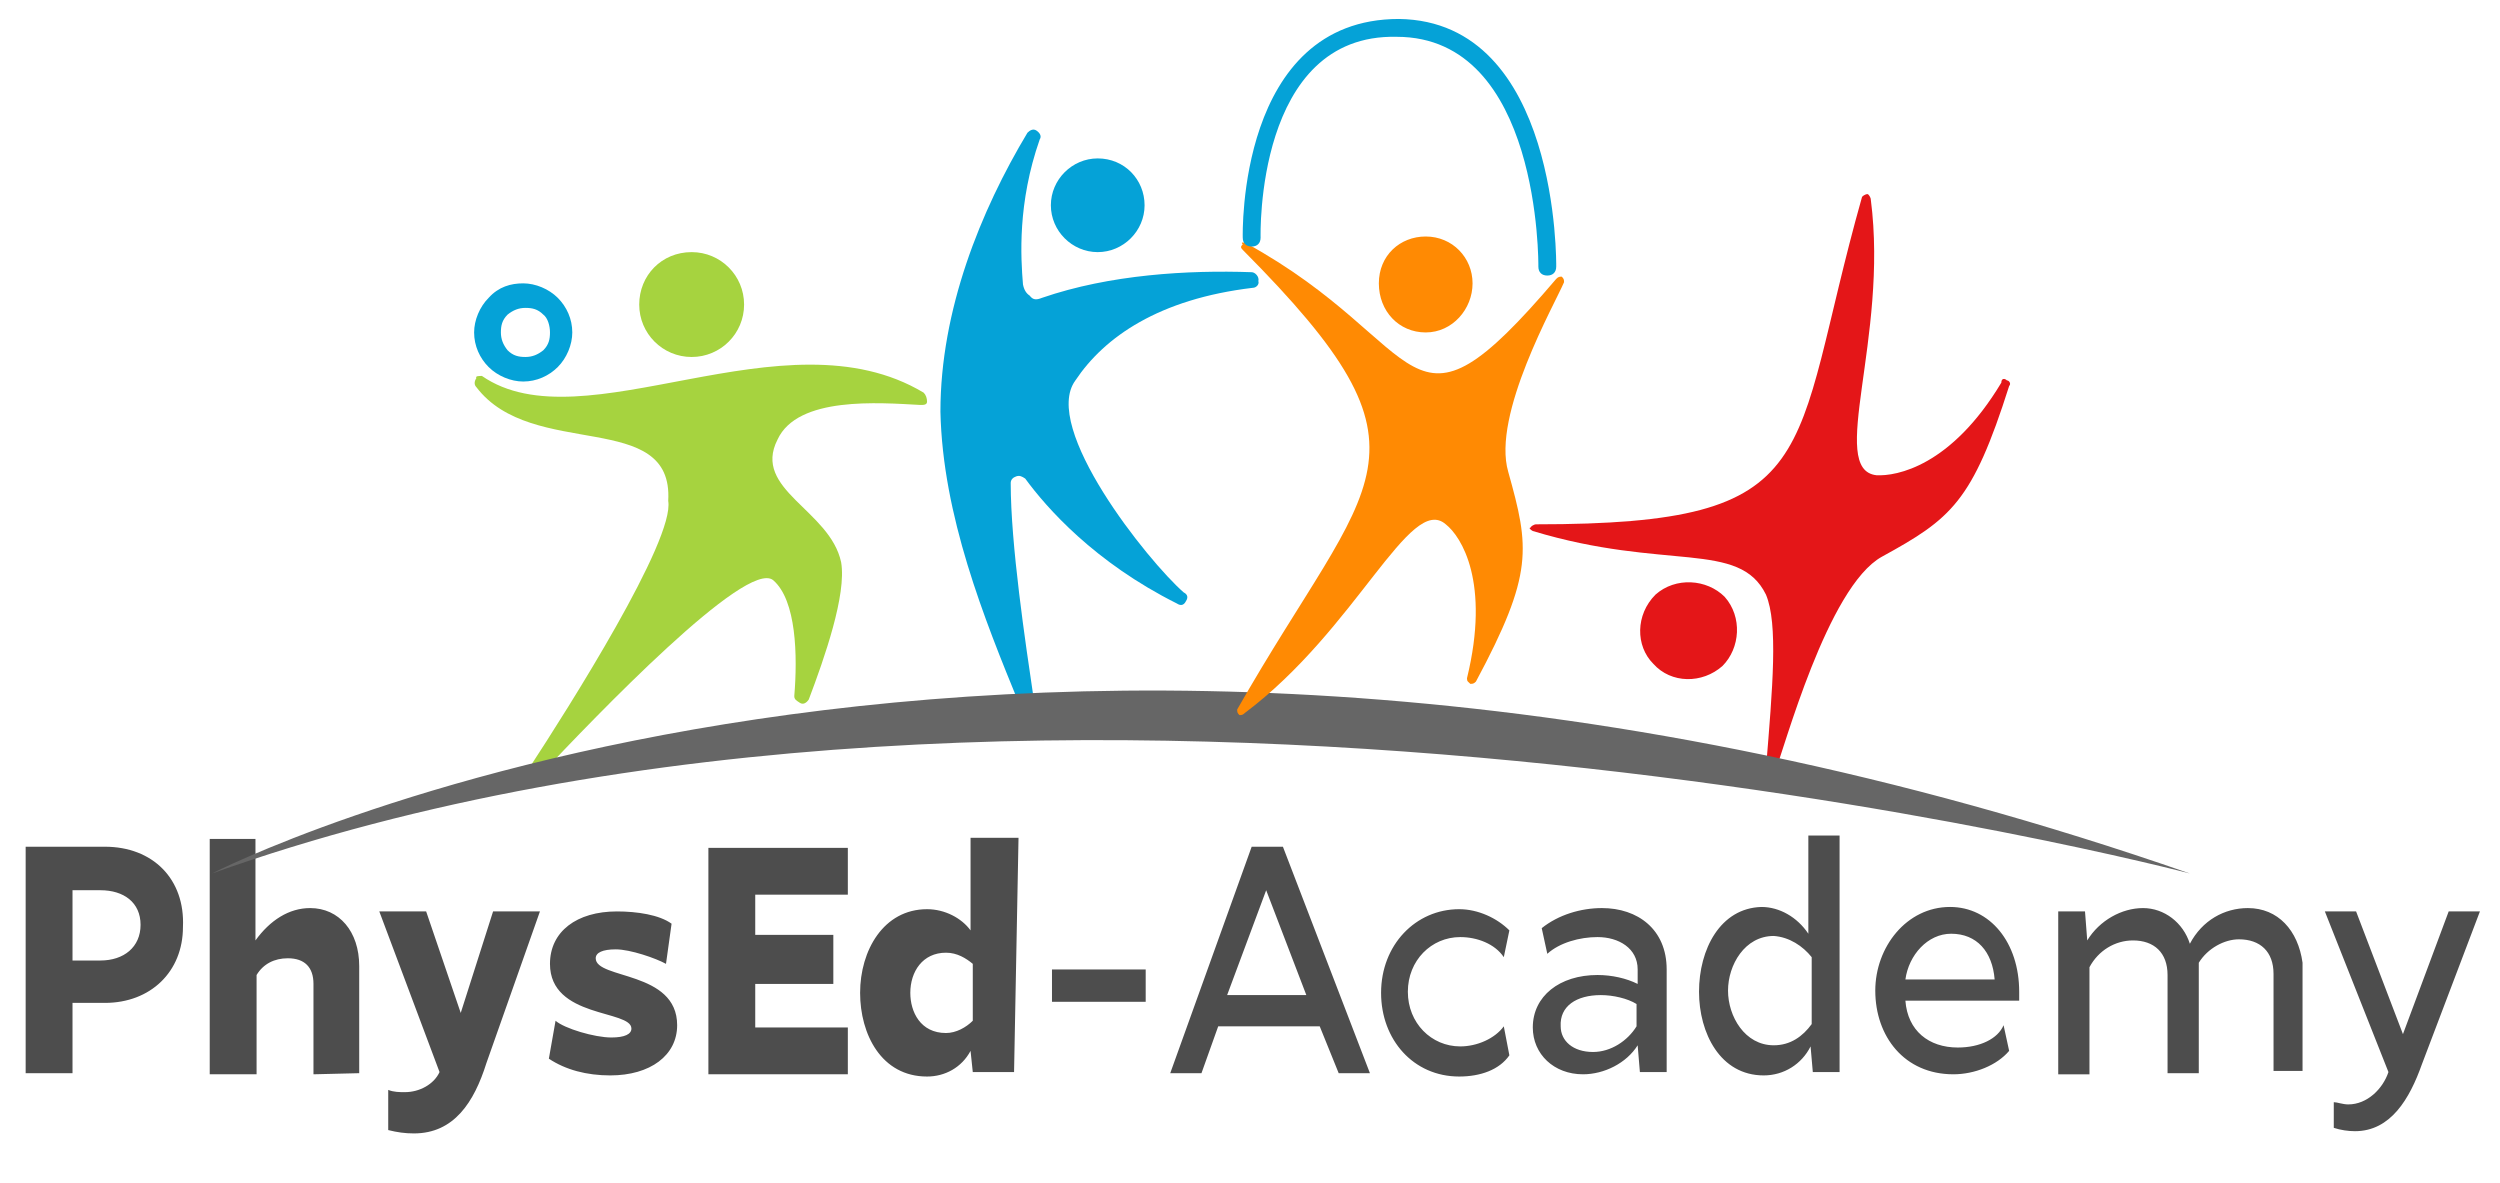
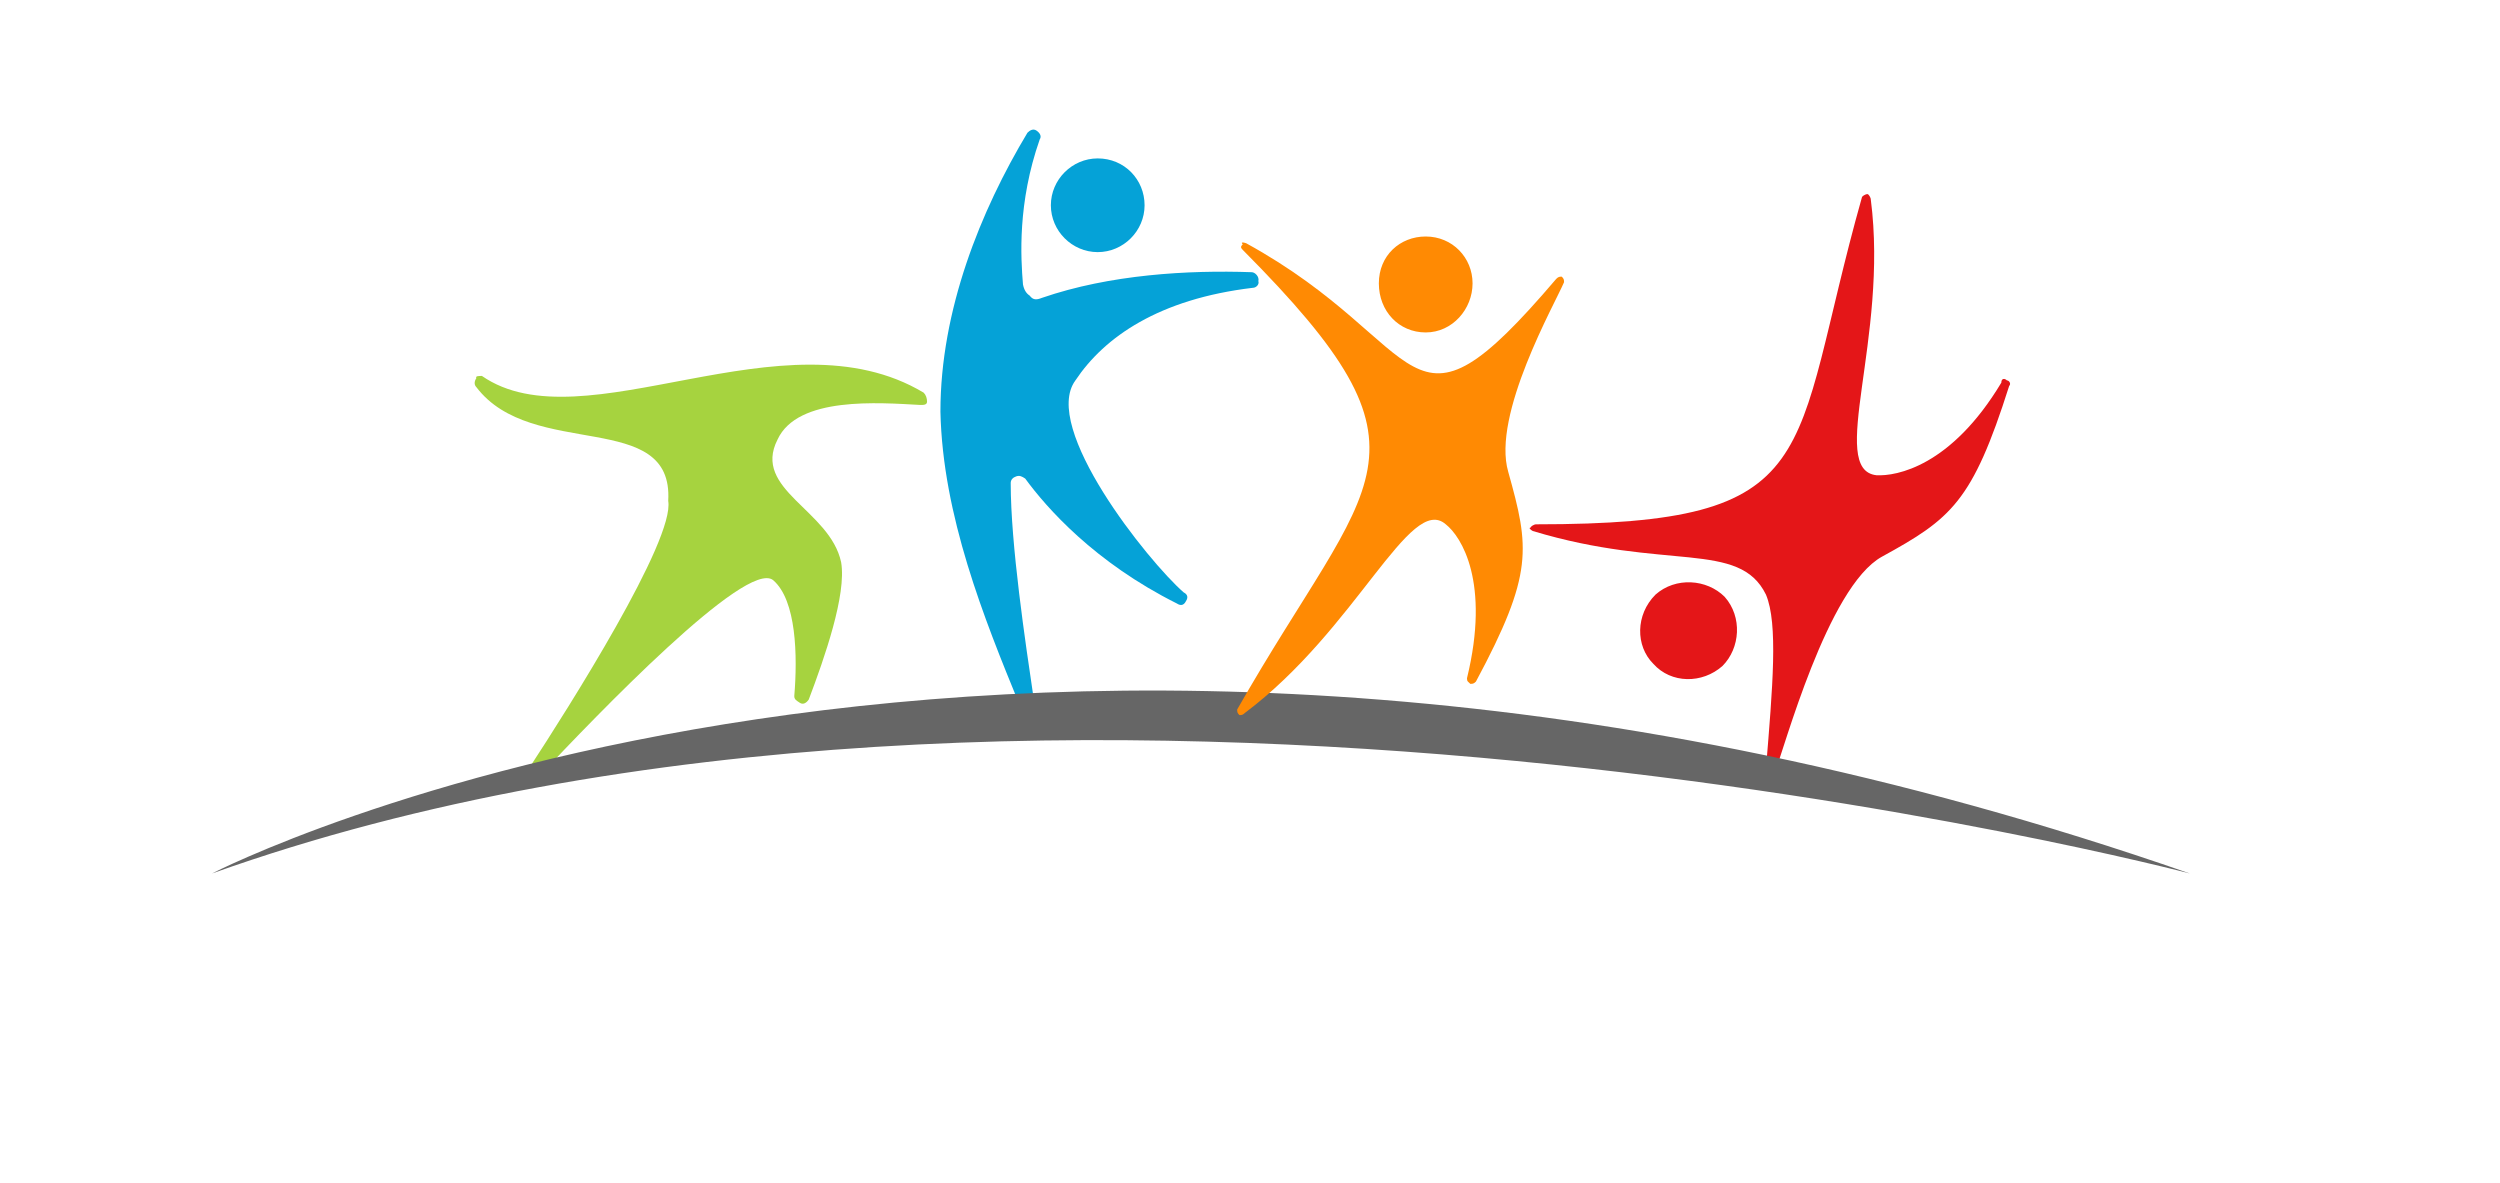
<svg xmlns="http://www.w3.org/2000/svg" id="Layer_1" x="0px" y="0px" viewBox="0 0 224.1 106" style="enable-background:new 0 0 224.1 106;" xml:space="preserve">
  <style type="text/css">	.st0{fill-rule:evenodd;clip-rule:evenodd;fill:#05A2D7;}	.st1{fill-rule:evenodd;clip-rule:evenodd;fill:#E41618;}	.st2{fill-rule:evenodd;clip-rule:evenodd;fill:#A6D33F;}	.st3{fill:#05A2D7;}	.st4{fill:#4D4D4D;}	.st5{fill-rule:evenodd;clip-rule:evenodd;fill:#666666;}	.st6{fill-rule:evenodd;clip-rule:evenodd;fill:#FF8A03;}</style>
  <g id="Layer_x0020_1">
    <path class="st0" d="M112.2,24.4c-5.7-0.2-12.7,0.2-18.8,2.3c-0.5,0.2-0.8,0.2-1.1-0.2c-0.3-0.2-0.5-0.5-0.6-1  c-0.2-2.4-0.5-7.3,1.5-13c0.2-0.3,0-0.6-0.3-0.8c-0.3-0.2-0.6,0-0.8,0.2c-4.2,7-7.8,15.9-7.8,25c0.2,9.3,3.9,18.5,7.1,26.3  c0.2,0.3,0.5,0.5,0.8,0.5s0.5-0.5,0.5-0.8c-0.8-5.4-2.1-14.1-2.1-19.6c0-0.3,0.2-0.5,0.5-0.6s0.5,0,0.8,0.2  c1.9,2.6,6.2,7.5,13.6,11.2c0.3,0.2,0.6,0.2,0.8-0.2c0.2-0.3,0.2-0.6-0.2-0.8c-3.2-2.8-12.8-14.8-9.7-19c2.6-3.9,7.5-7.3,15.9-8.3  c0.3,0,0.6-0.3,0.5-0.6C112.9,24.8,112.5,24.4,112.2,24.4z M98.4,14.2c-2.3,0-4.2,1.9-4.2,4.2s1.9,4.2,4.2,4.2s4.2-1.9,4.2-4.2  S100.8,14.2,98.4,14.2z" />
    <path class="st1" d="M148.2,59.5c1.6,1.8,4.4,1.8,6.2,0.2c1.6-1.6,1.8-4.4,0.2-6.2c-1.6-1.6-4.4-1.8-6.2-0.2  C146.6,55.1,146.6,57.9,148.2,59.5z M137.4,47.6c11.9,3.6,18.5,0.8,20.9,5.7c1.1,2.6,0.6,8.3,0,15.6c0,0.2,0.2,0.5,0.3,0.5  c0.2,0,0.5-0.2,0.5-0.2c0.8-1.9,4.7-16.6,9.6-19.3c6.2-3.4,8.1-4.9,11.4-15.3c0.2-0.2,0-0.5-0.2-0.5c-0.2-0.2-0.5-0.2-0.5,0.2  c-4.5,7.5-9.4,8.4-11.2,8.3c-4.4-0.5,1.1-12.3-0.5-24.7c0-0.2-0.2-0.5-0.3-0.5c-0.2,0-0.5,0.2-0.5,0.3C160.3,41.1,164,47,137.7,47  c-0.2,0-0.5,0.2-0.5,0.3C137,47.3,137.2,47.5,137.4,47.6L137.4,47.6z" />
-     <path class="st2" d="M62,22.6c2.6,0,4.7,2.1,4.7,4.7c0,2.6-2.1,4.7-4.7,4.7c-2.6,0-4.7-2.1-4.7-4.7S59.3,22.6,62,22.6z" />
    <path class="st2" d="M43.2,33.7c9.1,6.3,27.1-6,39.6,1.5c0.2,0.2,0.3,0.5,0.3,0.8c0,0.3-0.3,0.3-0.6,0.3c-3.7-0.2-11-0.8-12.8,3.1  c-2.3,4.5,4.7,6.3,5.7,11c0.5,2.9-1.5,8.6-2.9,12.3c-0.2,0.3-0.5,0.5-0.8,0.3s-0.5-0.3-0.5-0.6c0.3-3.6,0.2-8.6-1.9-10.4  c-2.4-1.9-15.9,12.2-20.9,17.5c-0.2,0.2-0.5,0.3-0.8,0.2c-0.2-0.2-0.3-0.5-0.2-0.8c3.6-5.5,13.1-20.5,12.5-24  c0.5-8.3-12.2-3.6-17.2-10.2c-0.2-0.2-0.2-0.5,0-0.8C42.6,33.7,42.9,33.7,43.2,33.7L43.2,33.7z" />
-     <path class="st3" d="M46.9,25.4c1.1,0,2.3,0.5,3.1,1.3c0.8,0.8,1.3,1.9,1.3,3.1c0,1.1-0.5,2.3-1.3,3.1c-0.8,0.8-1.9,1.3-3.1,1.3  c-1.1,0-2.3-0.5-3.1-1.3c-0.8-0.8-1.3-1.9-1.3-3.1c0-1.1,0.5-2.3,1.3-3.1C44.7,25.7,45.8,25.4,46.9,25.4z M48.7,28.2  c-0.5-0.5-1-0.6-1.6-0.6c-0.6,0-1.1,0.2-1.6,0.6c-0.5,0.5-0.6,1-0.6,1.6s0.2,1.1,0.6,1.6c0.5,0.5,1,0.6,1.6,0.6  c0.6,0,1.1-0.2,1.6-0.6c0.5-0.5,0.6-1,0.6-1.6S49.1,28.5,48.7,28.2z" />
-     <path class="st4" d="M9.4,75.9H2.3v20.3h4.2v-6.3h2.9c4.1,0,7-2.8,7-6.8C16.6,78.8,13.7,75.9,9.4,75.9L9.4,75.9z M9,86.1H6.5v-6.3  H9c2.1,0,3.6,1.1,3.6,3.1S11.1,86.1,9,86.1z M32.2,96.2v-9.6c0-3.1-1.8-5.2-4.4-5.2c-1.9,0-3.6,1.1-4.9,2.9v-9.1h-4.1v21.1h4.2  v-8.9c0.6-1,1.6-1.5,2.8-1.5c1.5,0,2.3,0.8,2.3,2.3v8.1L32.2,96.2L32.2,96.2z M48.4,81.7h-4.2l-2.9,9.1l-3.1-9.1H34l5.4,14.4  c-0.5,1.1-1.8,1.8-3.1,1.8c-0.5,0-1,0-1.5-0.2v3.6c0.8,0.2,1.5,0.3,2.3,0.3c3.6,0,5.4-2.8,6.5-6.3L48.4,81.7L48.4,81.7z M49.2,94.9  c1.5,1,3.4,1.5,5.5,1.5c3.6,0,6-1.8,6-4.5c0-4.9-7.3-4.1-7.3-6c0-0.5,0.6-0.8,1.8-0.8c1.3,0,3.6,0.8,4.5,1.3l0.5-3.6  c-1.1-0.8-3.1-1.1-4.9-1.1c-3.6,0-6,1.8-6,4.7c0,4.9,7.3,4.1,7.3,5.8c0,0.5-0.6,0.8-1.8,0.8c-1.5,0-4.2-0.8-5-1.5L49.2,94.9  L49.2,94.9z M74.7,83.8h-7v-3.6H76v-4.2H63.5v20.3H76v-4.2h-8.3v-3.9h7V83.8z M91.3,75.1H87v8.3c-0.8-1.1-2.3-1.9-3.9-1.9  c-3.9,0-6,3.7-6,7.5c0,3.7,1.9,7.5,6,7.5c1.6,0,3.1-0.8,3.9-2.3l0.2,1.9h3.7L91.3,75.1L91.3,75.1z M87.2,91.5  c-0.6,0.6-1.5,1.1-2.4,1.1c-2.3,0-3.2-1.9-3.2-3.6c0-1.9,1.1-3.6,3.2-3.6c1,0,1.8,0.5,2.4,1V91.5L87.2,91.5z M94.3,89.8h8.4v-2.9  h-8.4V89.8z M120,96.2h2.8L115,75.9h-2.8l-7.3,20.3h2.8l1.5-4.2h9.1L120,96.2L120,96.2z M113.5,79.8l3.6,9.4h-7.1L113.5,79.8z   M135.3,83.4c-1.1-1.1-2.8-1.9-4.5-1.9c-3.9,0-7,3.2-7,7.5c0,4.2,2.9,7.5,7,7.5c1.9,0,3.6-0.6,4.5-1.9l-0.5-2.6  c-0.8,1.1-2.4,1.8-3.9,1.8c-2.6,0-4.7-2.1-4.7-4.9s2.1-4.9,4.7-4.9c1.5,0,3.1,0.6,3.9,1.8L135.3,83.4L135.3,83.4z M149.4,96.2v-9.3  c0-3.6-2.6-5.5-5.8-5.5c-1.9,0-3.9,0.6-5.4,1.8l0.5,2.3c1.1-1,2.9-1.5,4.5-1.5c1.9,0,3.6,1,3.6,2.9v1.3c-1-0.5-2.3-0.8-3.6-0.8  c-3.4,0-5.8,1.9-5.8,4.7c0,2.4,1.9,4.2,4.5,4.2c1.9,0,3.9-1,4.9-2.6l0.2,2.4H149.4L149.4,96.2z M143.5,89.2c1.1,0,2.4,0.3,3.2,0.8  V92c-0.8,1.3-2.3,2.3-3.9,2.3c-1.8,0-2.9-1-2.9-2.3C139.8,90.2,141.3,89.2,143.5,89.2z M152.3,88.9c0,3.7,1.9,7.5,5.8,7.5  c1.8,0,3.4-1,4.2-2.6l0.2,2.3h2.4V74.9h-2.8v8.8c-1-1.5-2.6-2.4-4.2-2.4C154.2,81.4,152.3,85.1,152.3,88.9L152.3,88.9z M162.4,85.8  v6c-0.8,1.1-1.9,1.9-3.4,1.9c-2.6,0-4.1-2.6-4.1-4.9c0-2.3,1.5-4.9,4.1-4.9C160.4,84,161.6,84.8,162.4,85.8L162.4,85.8z   M175.5,93.9c-2.6,0-4.5-1.5-4.7-4.2H181v-0.8c0-4.4-2.6-7.6-6.2-7.6c-3.9,0-6.7,3.6-6.7,7.5c0,4.1,2.6,7.5,7,7.5  c1.9,0,3.9-0.8,5-2.1l-0.5-2.3C179.1,93.1,177.5,93.9,175.5,93.9L175.5,93.9z M174.9,83.7c2.3,0,3.7,1.6,3.9,4.1h-8  C171.1,85.6,172.8,83.7,174.9,83.7L174.9,83.7z M201.5,81.4c-2.1,0-4.1,1.1-5.2,3.2c-0.6-1.9-2.3-3.2-4.2-3.2s-3.9,1.1-5,2.9  l-0.2-2.6h-2.4v14.6h2.8v-9.6c0.8-1.5,2.3-2.4,3.9-2.4c1.9,0,3.1,1.1,3.1,3.1v8.8h2.8v-9.7c0-0.2,0-0.2,0-0.2  c0.8-1.3,2.3-2.1,3.6-2.1c1.9,0,3.1,1.1,3.1,3.1V96h2.6v-9.7C206,83.4,204.2,81.4,201.5,81.4L201.5,81.4z M222.3,81.7h-2.8l-4.1,11  l-4.2-11h-2.8l5.7,14.4c-0.5,1.5-1.9,2.9-3.6,2.9c-0.5,0-1-0.2-1.3-0.2v2.3c0.6,0.2,1.3,0.3,1.9,0.3c3.2,0,4.9-2.9,6-6L222.3,81.7  L222.3,81.7z" />
    <path class="st5" d="M19,78.3c0,0,71.3-36.9,177.3,0C196.3,78.3,94.3,51.4,19,78.3z" />
    <path class="st6" d="M127.8,21.2c2.4,0,4.2,1.9,4.2,4.2s-1.8,4.4-4.2,4.4c-2.4,0-4.2-1.9-4.2-4.4S125.5,21.2,127.8,21.2z   M111.7,21.8c16.6,9.1,14.1,19.3,27.8,3.2c0.2-0.2,0.3-0.2,0.5-0.2c0.2,0.2,0.2,0.3,0.2,0.5c-0.8,1.9-6.5,11.9-5,17  c1.9,6.8,2.3,9.1-2.9,18.8c-0.2,0.2-0.3,0.2-0.5,0.2c-0.2-0.2-0.3-0.2-0.3-0.5c2.1-8.6-0.5-12.7-1.9-13.8c-3.2-2.8-8,9.4-18,16.9  c-0.2,0.2-0.3,0.2-0.5,0.2c-0.2-0.2-0.2-0.3-0.2-0.5c12-21.1,19-22.6,0.5-41.2c-0.2-0.2-0.2-0.3,0-0.5  C111.2,21.7,111.4,21.7,111.7,21.8z" />
-     <path class="st3" d="M113,21.3c0,0.5-0.3,0.8-0.8,0.8c-0.5,0-0.8-0.3-0.8-0.8c0-0.2-0.5-19.6,14-19.6c14.4,0.2,14.1,22.1,14.1,22.2  c0,0.5-0.3,0.8-0.8,0.8s-0.8-0.3-0.8-0.8c0-0.2,0.2-20.6-12.7-20.6C112.5,3,113,21.2,113,21.3L113,21.3z" />
  </g>
</svg>